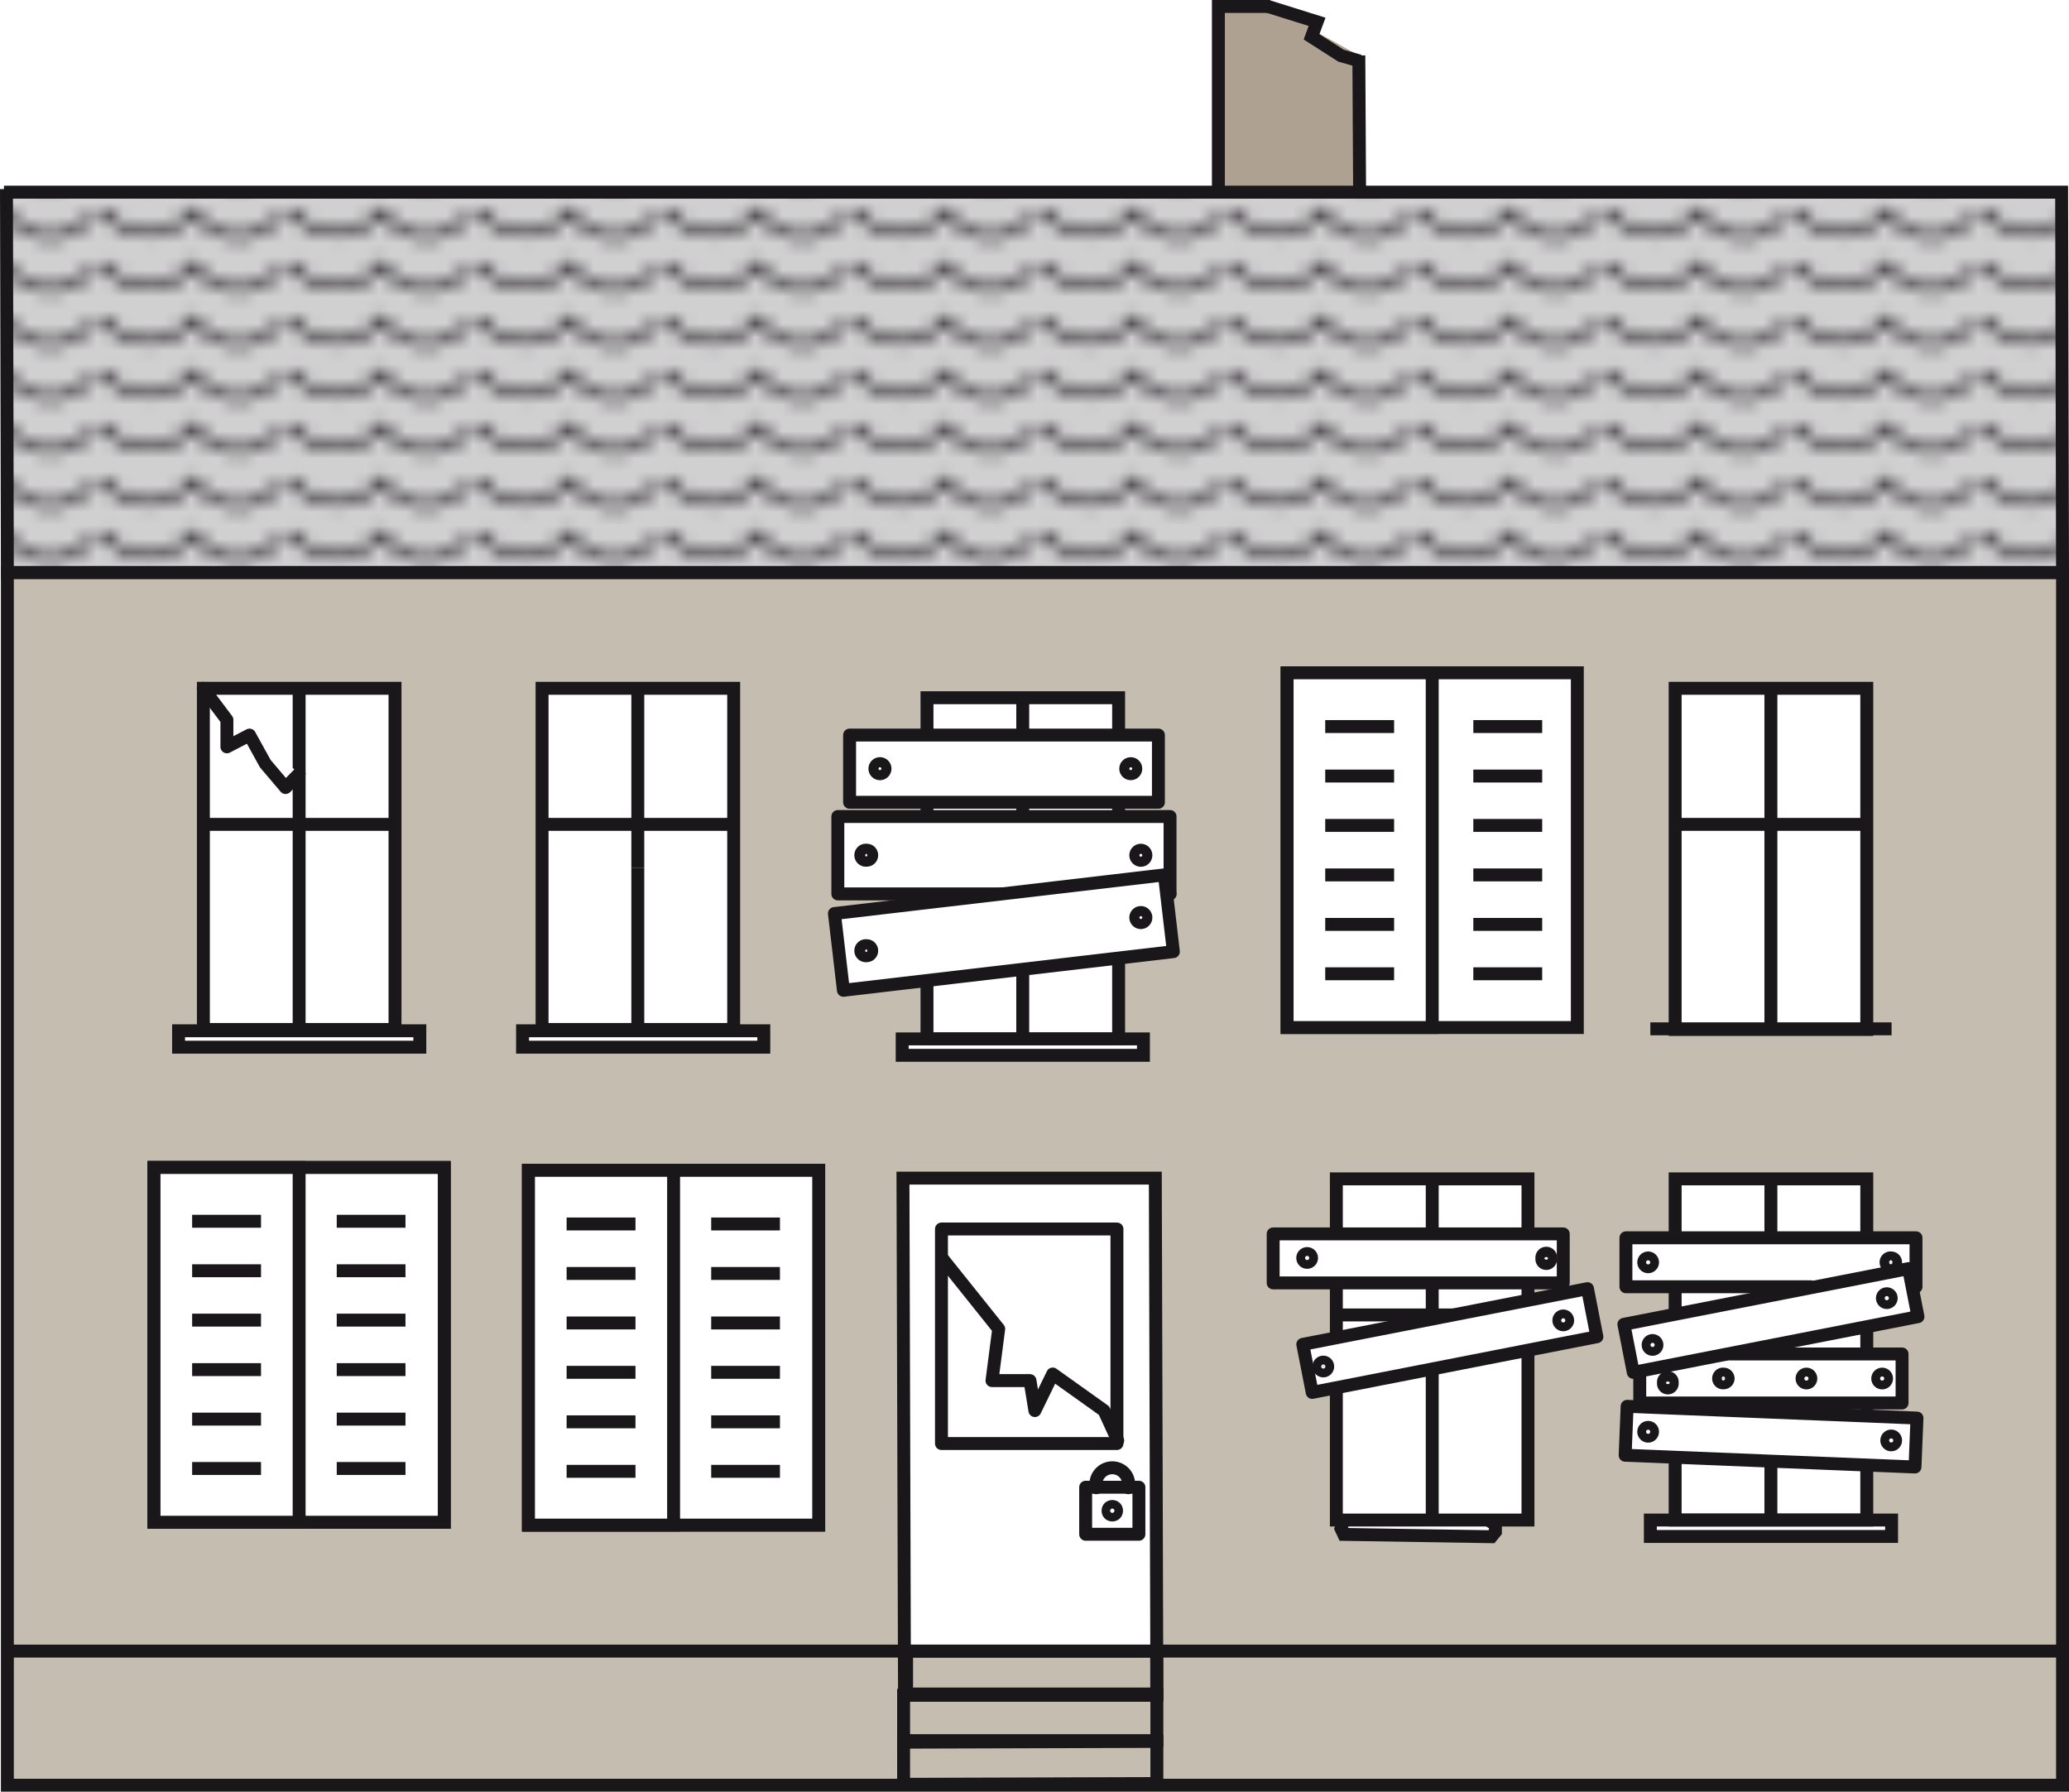
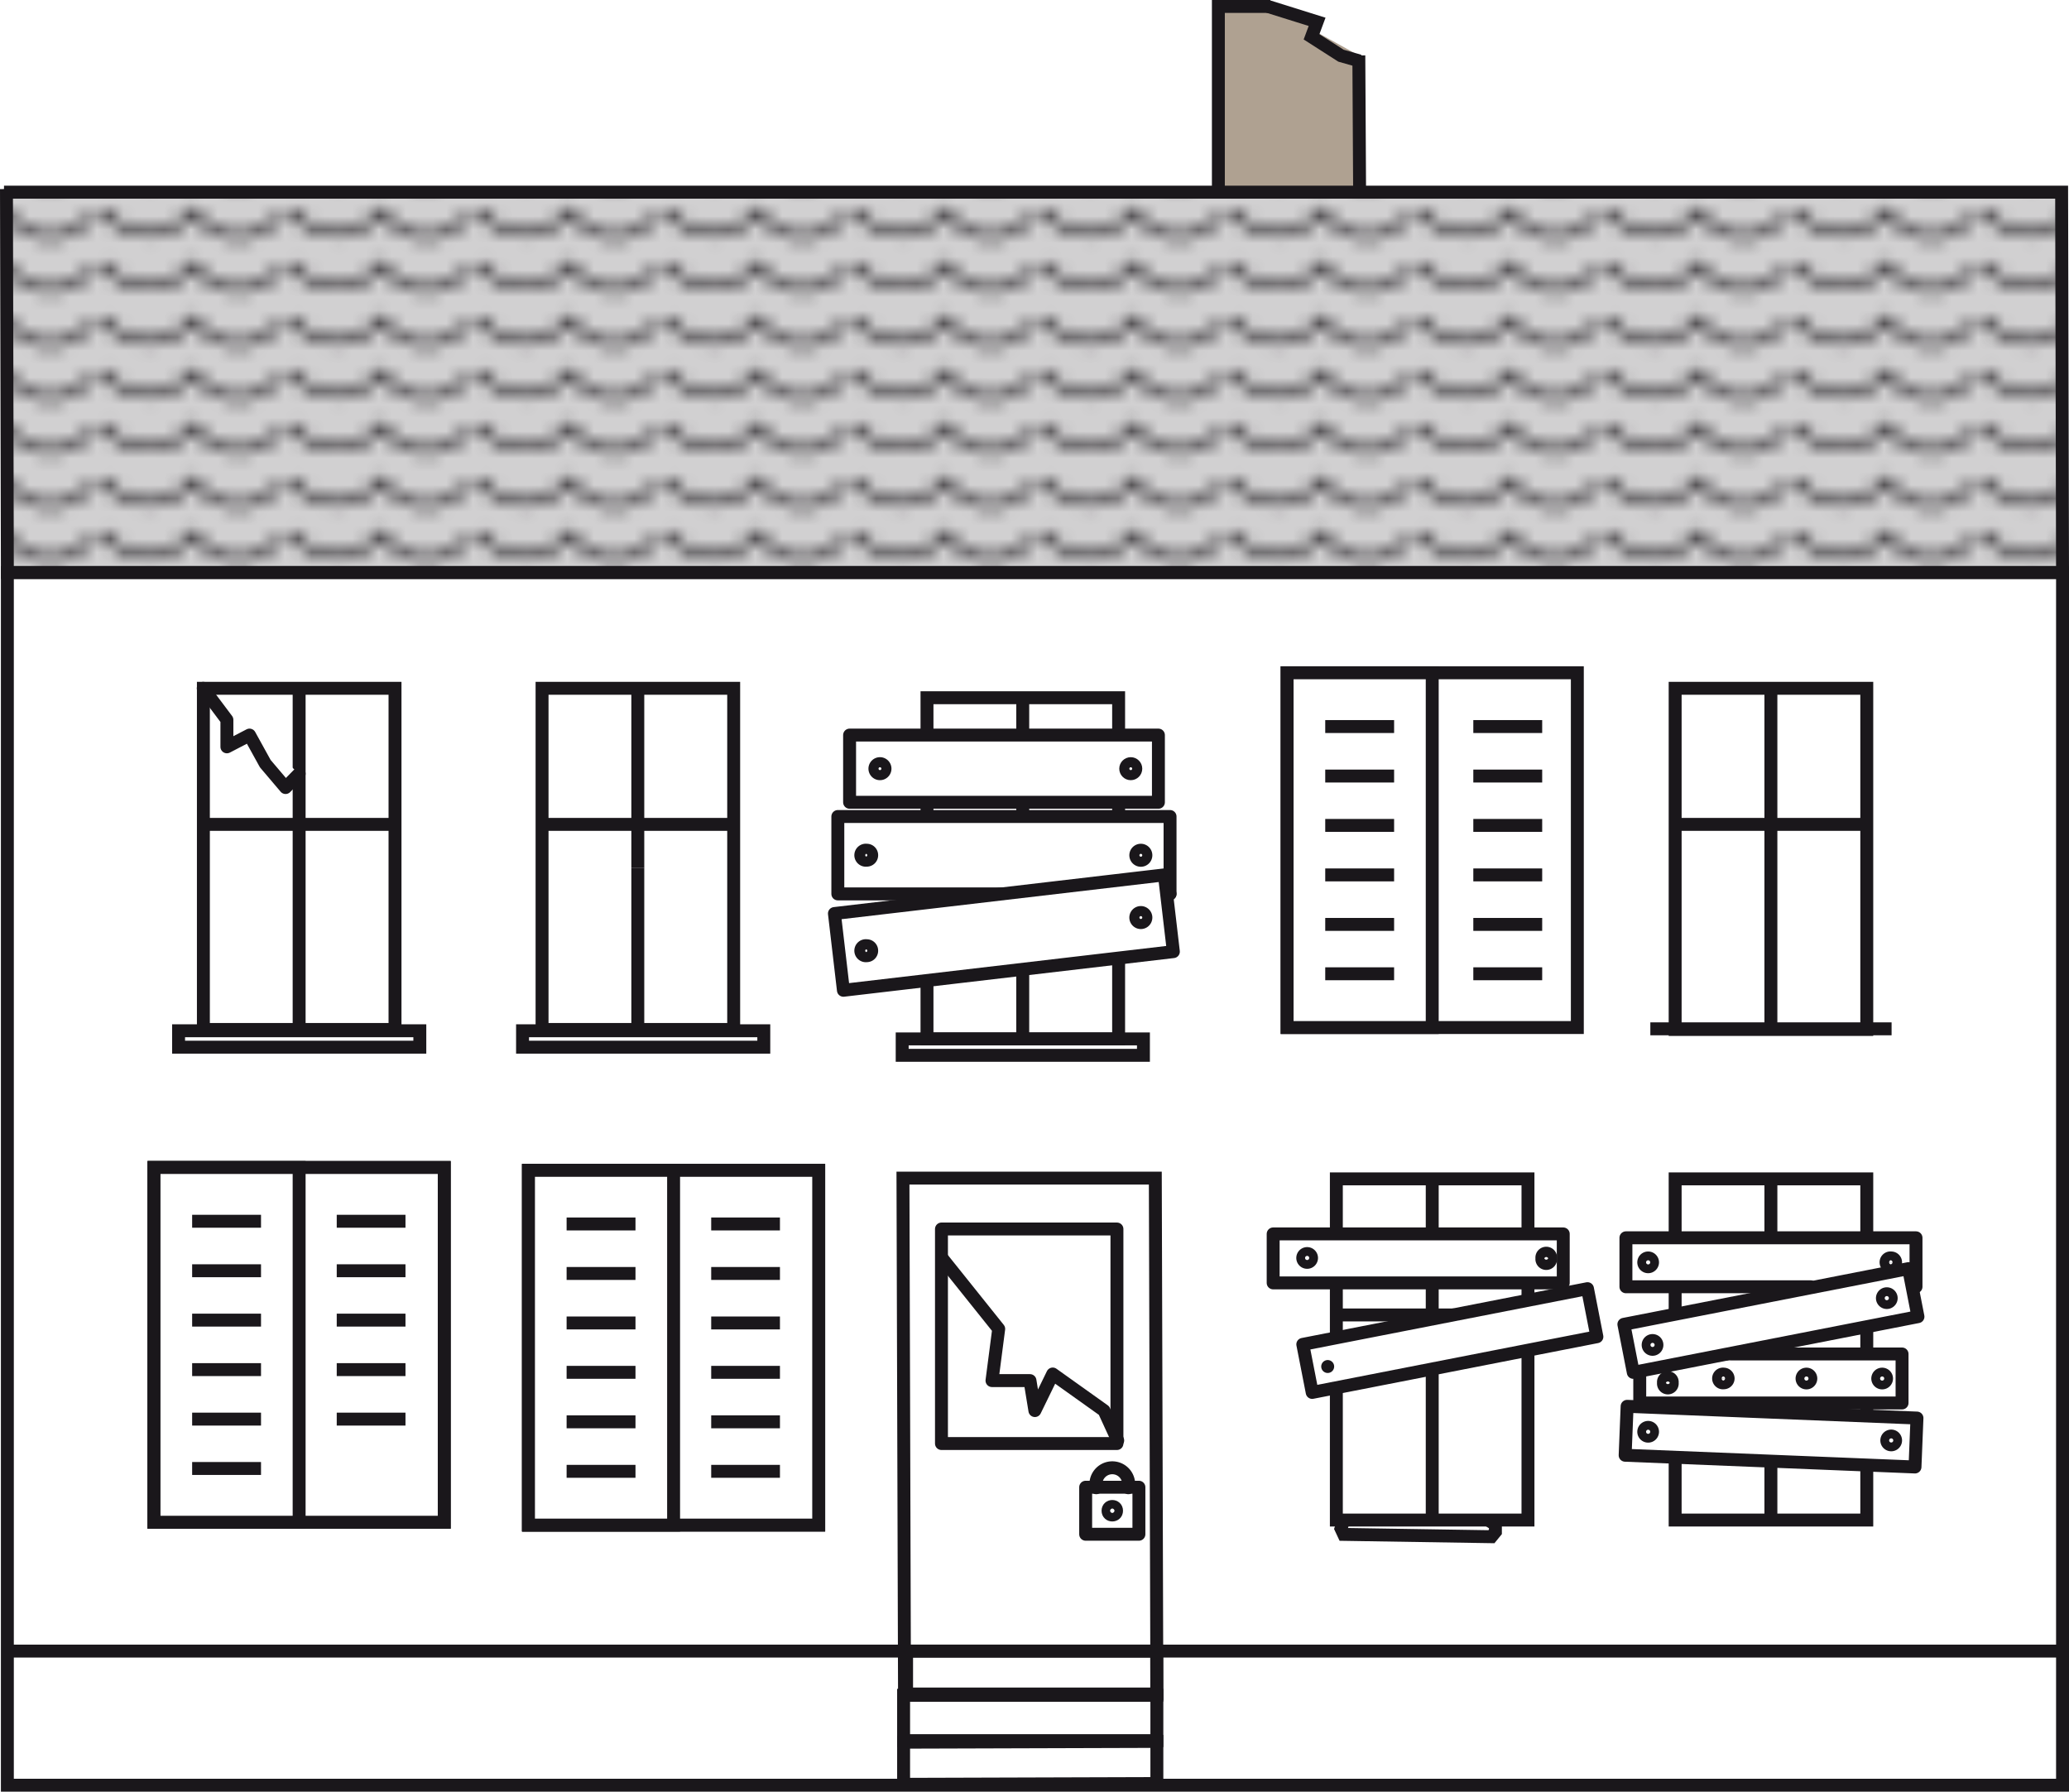
<svg xmlns="http://www.w3.org/2000/svg" viewBox="0 0 160.12 138.64">
  <defs>
    <style>.cls-1,.cls-2,.cls-7,.cls-8{fill:none;}.cls-10,.cls-11,.cls-2,.cls-7,.cls-8,.cls-9{stroke:#1a171b;}.cls-10,.cls-11,.cls-2,.cls-7{stroke-miterlimit:10;}.cls-2{stroke-width:0.5px;}.cls-11,.cls-3{fill:#afa191;}.cls-3{opacity:0.7;}.cls-10,.cls-4,.cls-9{fill:#fff;}.cls-5{fill:#1a171b;opacity:0.2;}.cls-6{fill:url(#Neues_Muster_6);}.cls-8,.cls-9{stroke-linecap:round;stroke-linejoin:round;}</style>
    <pattern id="Neues_Muster_6" data-name="Neues Muster 6" width="13.31" height="11.91" patternTransform="translate(-6.55 -113.79) scale(1.04)" patternUnits="userSpaceOnUse" viewBox="0 0 13.31 11.91">
      <rect class="cls-1" width="13.31" height="11.91" />
      <path class="cls-2" d="M13.23,9a4.41,4.41,0,0,0,3.29,1.77A4.39,4.39,0,0,0,20,9.1a4,4,0,0,0,6.68,0" />
      <path class="cls-2" d="M-.08,9a4.41,4.41,0,0,0,3.29,1.77A4.39,4.39,0,0,0,6.7,9.1,4.19,4.19,0,0,0,10,10.93,4.15,4.15,0,0,0,13.38,9.1" />
      <path class="cls-2" d="M-13.39,9a4.41,4.41,0,0,0,3.29,1.77A4.39,4.39,0,0,0-6.61,9.1a4.19,4.19,0,0,0,3.34,1.83A4.15,4.15,0,0,0,.07,9.1" />
      <path class="cls-2" d="M13.23,5A4.38,4.38,0,0,0,16.52,6.8,4.39,4.39,0,0,0,20,5.13,4.19,4.19,0,0,0,23.35,7a4.15,4.15,0,0,0,3.34-1.83" />
      <path class="cls-2" d="M-.08,5A4.38,4.38,0,0,0,3.21,6.8,4.39,4.39,0,0,0,6.7,5.13,4.19,4.19,0,0,0,10,7a4.15,4.15,0,0,0,3.34-1.83" />
      <path class="cls-2" d="M-13.39,5A4.38,4.38,0,0,0-10.1,6.8,4.39,4.39,0,0,0-6.61,5.13,4.19,4.19,0,0,0-3.27,7,4.15,4.15,0,0,0,.07,5.13" />
      <path class="cls-2" d="M13.23,1.06a4.35,4.35,0,0,0,3.29,1.77A4.33,4.33,0,0,0,20,1.16,4.19,4.19,0,0,0,23.35,3a4.15,4.15,0,0,0,3.34-1.83" />
      <path class="cls-2" d="M-.08,1.06A4.35,4.35,0,0,0,3.21,2.83,4.33,4.33,0,0,0,6.7,1.16,4.19,4.19,0,0,0,10,3a4.15,4.15,0,0,0,3.34-1.83" />
      <path class="cls-2" d="M-13.39,1.06A4.35,4.35,0,0,0-10.1,2.83,4.33,4.33,0,0,0-6.61,1.16,4.19,4.19,0,0,0-3.27,3,4.15,4.15,0,0,0,.07,1.16" />
    </pattern>
  </defs>
  <g id="Ebene_2" data-name="Ebene 2">
    <g id="Ebene_2-2" data-name="Ebene 2">
-       <rect class="cls-3" x="0.6" y="44.01" width="159.02" height="94.13" />
      <rect class="cls-4" x="15.51" y="53.26" width="15.05" height="26.25" />
      <rect class="cls-4" x="41.84" y="53.26" width="15.05" height="26.25" />
      <rect class="cls-4" x="71.62" y="53.79" width="15.05" height="26.25" />
      <rect class="cls-4" x="129.53" y="53.05" width="15.05" height="26.25" />
      <rect class="cls-4" x="129.85" y="91.15" width="15.05" height="26.25" />
      <rect class="cls-4" x="103.52" y="91.15" width="15.05" height="26.25" />
      <rect class="cls-4" x="69.99" y="91.23" width="19.44" height="36.53" />
      <rect class="cls-4" x="40.44" y="80.04" width="18.67" height="1.27" />
      <rect class="cls-4" x="13.74" y="79.76" width="18.74" height="0.91" />
      <rect class="cls-4" x="69.82" y="80.35" width="18.86" height="1.32" />
      <rect class="cls-4" x="127.72" y="117.4" width="18.67" height="1.51" />
      <rect class="cls-4" x="103.78" y="117.62" width="11.95" height="1.27" />
      <rect class="cls-5" x="0.5" y="14.87" width="158.8" height="29.13" />
      <rect class="cls-6" x="0.5" y="14.87" width="159.12" height="29.13" />
      <path class="cls-7" d="M.31,14.87H159.55l.07,29.43H.57L.5,14.63h0" />
      <rect class="cls-7" x="129.64" y="91.22" width="14.83" height="26.4" />
-       <rect class="cls-7" x="127.72" y="117.62" width="18.67" height="1.27" />
      <polygon class="cls-7" points="89.53 131.08 70 131.08 69.88 91.16 89.41 91.16 89.53 131.08" />
      <rect class="cls-7" x="69.93" y="131.18" width="19.6" height="3.51" />
      <polygon class="cls-7" points="89.53 138.01 69.93 138.07 69.93 134.81 89.53 134.75 89.53 138.01" />
      <polygon class="cls-7" points="159.62 138.14 159.62 44.3 6.33 44.3 0.57 44.3 0.57 138.14 159.62 138.14" />
      <line class="cls-7" x1="0.57" y1="127.76" x2="159.62" y2="127.76" />
      <rect class="cls-7" x="70.16" y="127.76" width="19.36" height="3.42" />
      <rect class="cls-8" x="72.86" y="95.1" width="13.58" height="16.6" />
      <polyline class="cls-9" points="72.92 97.37 77.29 102.83 76.77 106.83 79.71 106.83 80.09 109.15 81.47 106.32 85.44 109.15 86.5 111.46" />
      <line class="cls-7" x1="137.05" y1="91.22" x2="137.05" y2="117.57" />
      <line class="cls-7" x1="129.64" y1="101.75" x2="144.47" y2="101.75" />
      <rect class="cls-7" x="103.42" y="91.22" width="14.83" height="26.4" />
      <line class="cls-7" x1="110.84" y1="91.22" x2="110.84" y2="117.57" />
      <path class="cls-7" d="M103.42,101.75h14.83" />
      <rect class="cls-7" x="41.95" y="90.97" width="14.83" height="26.4" />
      <line class="cls-7" x1="49.36" y1="90.97" x2="49.36" y2="117.32" />
      <line class="cls-7" x1="41.95" y1="101.5" x2="56.78" y2="101.5" />
      <rect class="cls-7" x="15.74" y="90.97" width="14.83" height="26.4" />
      <line class="cls-7" x1="23.15" y1="90.97" x2="23.15" y2="117.32" />
      <line class="cls-7" x1="15.74" y1="101.5" x2="30.56" y2="101.5" />
      <rect class="cls-7" x="41.95" y="53.26" width="14.83" height="26.4" />
      <line class="cls-7" x1="49.36" y1="67.17" x2="49.36" y2="79.61" />
      <line class="cls-7" x1="49.36" y1="53.26" x2="49.36" y2="67.17" />
      <line class="cls-7" x1="41.95" y1="63.79" x2="56.78" y2="63.79" />
      <rect class="cls-7" x="15.74" y="53.26" width="14.83" height="26.4" />
      <line class="cls-7" x1="23.15" y1="53.26" x2="23.15" y2="79.61" />
      <line class="cls-7" x1="15.74" y1="63.79" x2="30.56" y2="63.79" />
      <rect class="cls-7" x="129.64" y="53.26" width="14.83" height="26.4" />
      <line class="cls-7" x1="137.05" y1="53.26" x2="137.05" y2="79.61" />
      <line class="cls-7" x1="129.64" y1="63.79" x2="144.47" y2="63.79" />
      <line class="cls-7" x1="110.84" y1="53.26" x2="110.84" y2="79.61" />
      <line class="cls-7" x1="103.42" y1="63.79" x2="118.25" y2="63.79" />
      <rect class="cls-7" x="71.74" y="53.99" width="14.83" height="26.4" />
      <rect class="cls-7" x="69.82" y="80.39" width="18.67" height="1.27" />
      <line class="cls-7" x1="79.15" y1="53.99" x2="79.15" y2="80.35" />
      <line class="cls-7" x1="71.74" y1="64.52" x2="86.56" y2="64.52" />
      <rect class="cls-9" x="135.16" y="99.94" width="3.79" height="22.45" transform="translate(20.44 243.61) rotate(-87.68)" />
      <polyline class="cls-9" points="133.97 104.77 147.2 104.77 147.2 108.56 126.9 108.56 126.9 106.19" />
      <line class="cls-9" x1="133.4" y1="104.77" x2="133.65" y2="104.77" />
      <polyline class="cls-9" points="140.14 99.57 125.83 99.57 125.83 95.78 148.28 95.78 148.28 99.57" />
      <path class="cls-9" d="M146.36,100.45a.34.34,0,1,1-.34-.34A.34.34,0,0,1,146.36,100.45Z" />
      <rect class="cls-9" x="125.83" y="100.27" width="22.45" height="3.79" transform="translate(-17.07 28.23) rotate(-11.07)" />
      <path class="cls-9" d="M128.23,104.07a.34.34,0,0,1-.68,0,.34.34,0,0,1,.68,0Z" />
      <path class="cls-9" d="M146.36,100.45a.34.34,0,1,1-.34-.34A.34.34,0,0,1,146.36,100.45Z" />
      <path class="cls-9" d="M127.89,97.68a.34.34,0,1,1-.34-.34A.34.34,0,0,1,127.89,97.68Z" />
      <path class="cls-9" d="M127.89,110.78a.34.34,0,1,1-.34-.33A.34.34,0,0,1,127.89,110.78Z" />
      <path class="cls-9" d="M146.7,111.46a.34.34,0,0,1-.34.34.34.34,0,1,1,0-.68A.34.34,0,0,1,146.7,111.46Z" />
      <path class="cls-9" d="M146,106.66a.34.34,0,1,1-.34-.33A.34.34,0,0,1,146,106.66Z" />
      <path class="cls-9" d="M129.41,107a.34.34,0,1,1-.67,0,.34.34,0,1,1,.67,0Z" />
      <path class="cls-9" d="M146.7,97.68a.34.34,0,0,1-.34.33.34.34,0,1,1,0-.67A.34.34,0,0,1,146.7,97.68Z" />
      <path class="cls-9" d="M133.74,106.66a.34.34,0,0,1-.34.34.34.34,0,1,1,0-.67A.34.34,0,0,1,133.74,106.66Z" />
      <path class="cls-9" d="M140.14,106.66a.34.34,0,1,1-.33-.33A.34.34,0,0,1,140.14,106.66Z" />
      <polyline class="cls-9" points="77.52 69.17 64.84 69.17 64.84 63.18 90.55 63.18 90.55 69.17" />
      <line class="cls-9" x1="90.55" y1="69.17" x2="90.29" y2="69.17" />
      <polyline class="cls-9" points="86.41 56.88 89.65 56.88 89.65 62.08 65.75 62.08 65.75 56.88 86.41 56.88" />
      <rect class="cls-9" x="64.84" y="69.17" width="25.71" height="5.98" transform="translate(-7.87 9.53) rotate(-6.68)" />
      <path class="cls-9" d="M68.49,59.48a.39.39,0,1,1-.38-.39A.39.39,0,0,1,68.49,59.48Z" />
      <path class="cls-9" d="M67.46,66.17a.38.38,0,0,1-.39.39.39.39,0,1,1,0-.77A.38.38,0,0,1,67.46,66.17Z" />
      <path class="cls-9" d="M88.68,66.17a.39.39,0,1,1-.39-.38A.39.39,0,0,1,88.68,66.17Z" />
      <path class="cls-9" d="M67.46,73.57a.38.38,0,0,1-.39.38.39.39,0,1,1,0-.77A.38.38,0,0,1,67.46,73.57Z" />
      <path class="cls-9" d="M88.68,71a.39.39,0,0,1-.78,0,.39.39,0,0,1,.78,0Z" />
      <circle class="cls-9" cx="87.51" cy="59.48" r="0.39" />
      <polyline class="cls-9" points="15.73 53.26 17.56 55.7 17.56 57.79 19.31 56.88 20.53 59.09 22.1 60.94 23.15 59.87" />
      <circle class="cls-8" cx="86.08" cy="116.9" r="0.33" />
      <rect class="cls-8" x="84.02" y="115.08" width="4.12" height="3.64" />
      <path class="cls-8" d="M87.32,115.12a1.27,1.27,0,1,0-2.48,0" />
      <rect class="cls-10" x="11.92" y="90.34" width="22.46" height="27.45" />
      <rect class="cls-10" x="11.92" y="90.34" width="22.46" height="27.45" />
      <rect class="cls-10" x="11.92" y="90.34" width="11.23" height="27.45" />
      <line class="cls-10" x1="26.06" y1="94.5" x2="31.38" y2="94.5" />
      <line class="cls-10" x1="26.06" y1="98.33" x2="31.38" y2="98.33" />
      <line class="cls-10" x1="26.06" y1="102.15" x2="31.38" y2="102.15" />
      <line class="cls-10" x1="26.06" y1="105.98" x2="31.38" y2="105.98" />
      <line class="cls-10" x1="26.06" y1="109.81" x2="31.38" y2="109.81" />
-       <line class="cls-10" x1="26.06" y1="113.63" x2="31.38" y2="113.63" />
      <line class="cls-10" x1="14.87" y1="94.5" x2="20.2" y2="94.5" />
      <line class="cls-10" x1="14.87" y1="98.33" x2="20.2" y2="98.33" />
      <line class="cls-10" x1="14.87" y1="102.15" x2="20.2" y2="102.15" />
      <line class="cls-10" x1="14.87" y1="105.98" x2="20.2" y2="105.98" />
      <line class="cls-10" x1="14.87" y1="109.81" x2="20.2" y2="109.81" />
      <line class="cls-10" x1="14.87" y1="113.63" x2="20.2" y2="113.63" />
      <line class="cls-7" x1="127.72" y1="79.61" x2="146.39" y2="79.61" />
      <rect class="cls-10" x="99.61" y="52.06" width="22.46" height="27.45" />
      <rect class="cls-10" x="99.61" y="52.06" width="11.23" height="27.45" />
      <line class="cls-10" x1="102.56" y1="56.22" x2="107.89" y2="56.22" />
      <line class="cls-10" x1="102.56" y1="60.05" x2="107.89" y2="60.05" />
      <line class="cls-10" x1="102.56" y1="63.87" x2="107.89" y2="63.87" />
      <line class="cls-10" x1="102.56" y1="67.7" x2="107.89" y2="67.7" />
      <line class="cls-10" x1="102.56" y1="71.53" x2="107.89" y2="71.53" />
      <line class="cls-10" x1="102.56" y1="75.35" x2="107.89" y2="75.35" />
      <line class="cls-10" x1="114.02" y1="56.22" x2="119.35" y2="56.22" />
      <line class="cls-10" x1="114.02" y1="60.05" x2="119.35" y2="60.05" />
      <line class="cls-10" x1="114.02" y1="63.87" x2="119.35" y2="63.87" />
      <line class="cls-10" x1="114.02" y1="67.7" x2="119.35" y2="67.7" />
      <line class="cls-10" x1="114.02" y1="71.53" x2="119.35" y2="71.53" />
      <line class="cls-10" x1="114.02" y1="75.35" x2="119.35" y2="75.35" />
      <rect class="cls-7" x="44.71" y="91.18" width="14.83" height="26.4" />
      <line class="cls-7" x1="52.13" y1="91.18" x2="52.13" y2="117.53" />
      <line class="cls-7" x1="44.71" y1="101.71" x2="59.54" y2="101.71" />
      <rect class="cls-10" x="40.9" y="90.56" width="22.46" height="27.45" />
      <rect class="cls-10" x="40.9" y="90.56" width="22.46" height="27.45" />
      <rect class="cls-10" x="40.9" y="90.56" width="11.23" height="27.45" />
      <line class="cls-10" x1="55.04" y1="94.71" x2="60.36" y2="94.71" />
      <line class="cls-10" x1="55.04" y1="98.54" x2="60.36" y2="98.54" />
      <line class="cls-10" x1="55.04" y1="102.37" x2="60.36" y2="102.37" />
      <line class="cls-10" x1="55.04" y1="106.19" x2="60.36" y2="106.19" />
      <line class="cls-10" x1="55.04" y1="110.02" x2="60.36" y2="110.02" />
      <line class="cls-10" x1="55.04" y1="113.85" x2="60.36" y2="113.85" />
      <line class="cls-10" x1="43.85" y1="94.71" x2="49.18" y2="94.71" />
      <line class="cls-10" x1="43.85" y1="98.54" x2="49.18" y2="98.54" />
      <line class="cls-10" x1="43.85" y1="102.37" x2="49.18" y2="102.37" />
      <line class="cls-10" x1="43.85" y1="106.19" x2="49.18" y2="106.19" />
      <line class="cls-10" x1="43.85" y1="110.02" x2="49.18" y2="110.02" />
      <line class="cls-10" x1="43.85" y1="113.85" x2="49.18" y2="113.85" />
      <rect class="cls-9" x="100.98" y="101.83" width="22.45" height="3.79" transform="translate(-17.83 23.48) rotate(-11.07)" />
      <polyline class="cls-9" points="120.98 99.27 98.53 99.27 98.53 95.48 120.98 95.48 120.98 99.27" />
      <path class="cls-9" d="M101.5,97.34a.34.34,0,1,1-.34-.34A.34.34,0,0,1,101.5,97.34Z" />
      <path class="cls-9" d="M120,97.37a.34.34,0,1,1-.67,0,.34.34,0,1,1,.67,0Z" />
-       <path class="cls-9" d="M102.75,105.74a.34.34,0,0,1-.34.34.35.35,0,0,1-.34-.34.34.34,0,0,1,.34-.34A.34.34,0,0,1,102.75,105.74Z" />
-       <path class="cls-9" d="M121.32,102.17a.34.34,0,0,1-.34.34.34.34,0,0,1,0-.68A.34.34,0,0,1,121.32,102.17Z" />
+       <path class="cls-9" d="M102.75,105.74A.34.34,0,0,1,102.75,105.74Z" />
      <polyline class="cls-7" points="115.12 117.59 115.73 117.98 115.73 118.53 115.42 118.91 103.99 118.73 103.78 118.28 103.99 117.64" />
      <rect class="cls-7" x="40.44" y="79.76" width="18.67" height="1.27" />
      <rect class="cls-7" x="13.82" y="79.76" width="18.67" height="1.27" />
      <polyline class="cls-11" points="105.16 4.29 105.22 14.87 94.29 14.87 94.29 0.5 98.31 0.5" />
      <path class="cls-11" d="M105.22,4.72l-1.44-.41L101.5,2.85l.43-1.16L98.13.5" />
    </g>
  </g>
</svg>